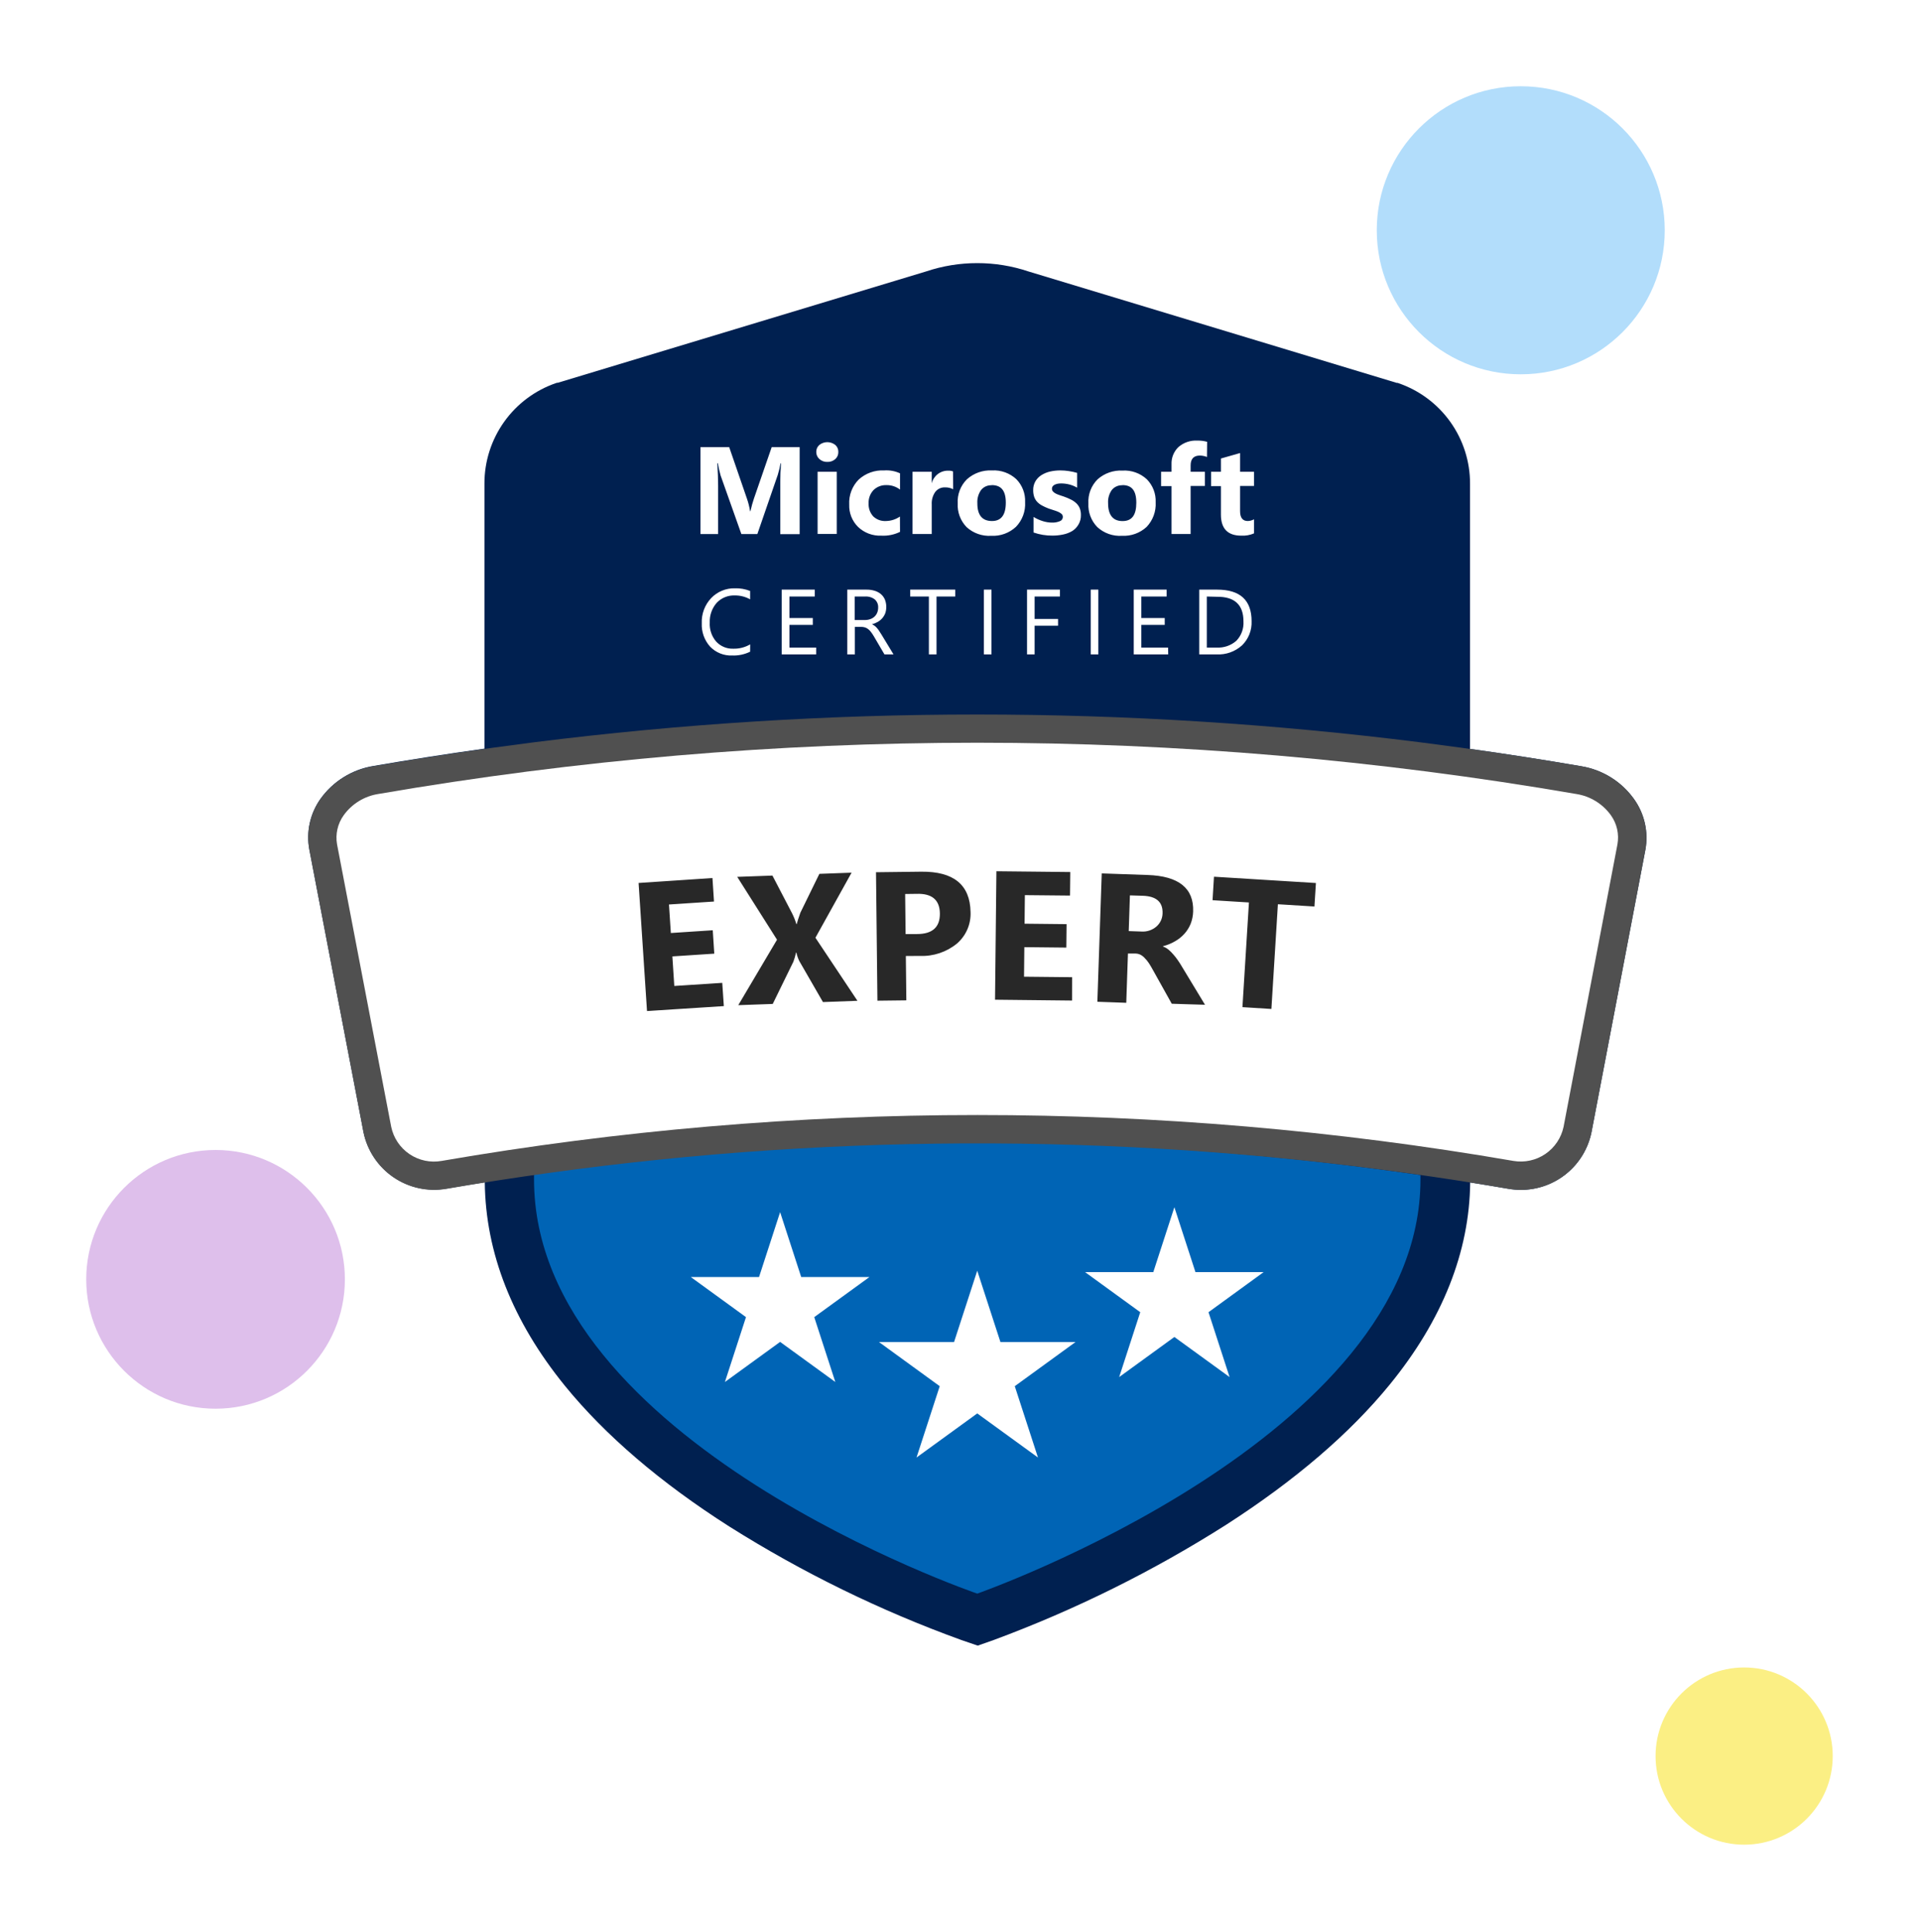
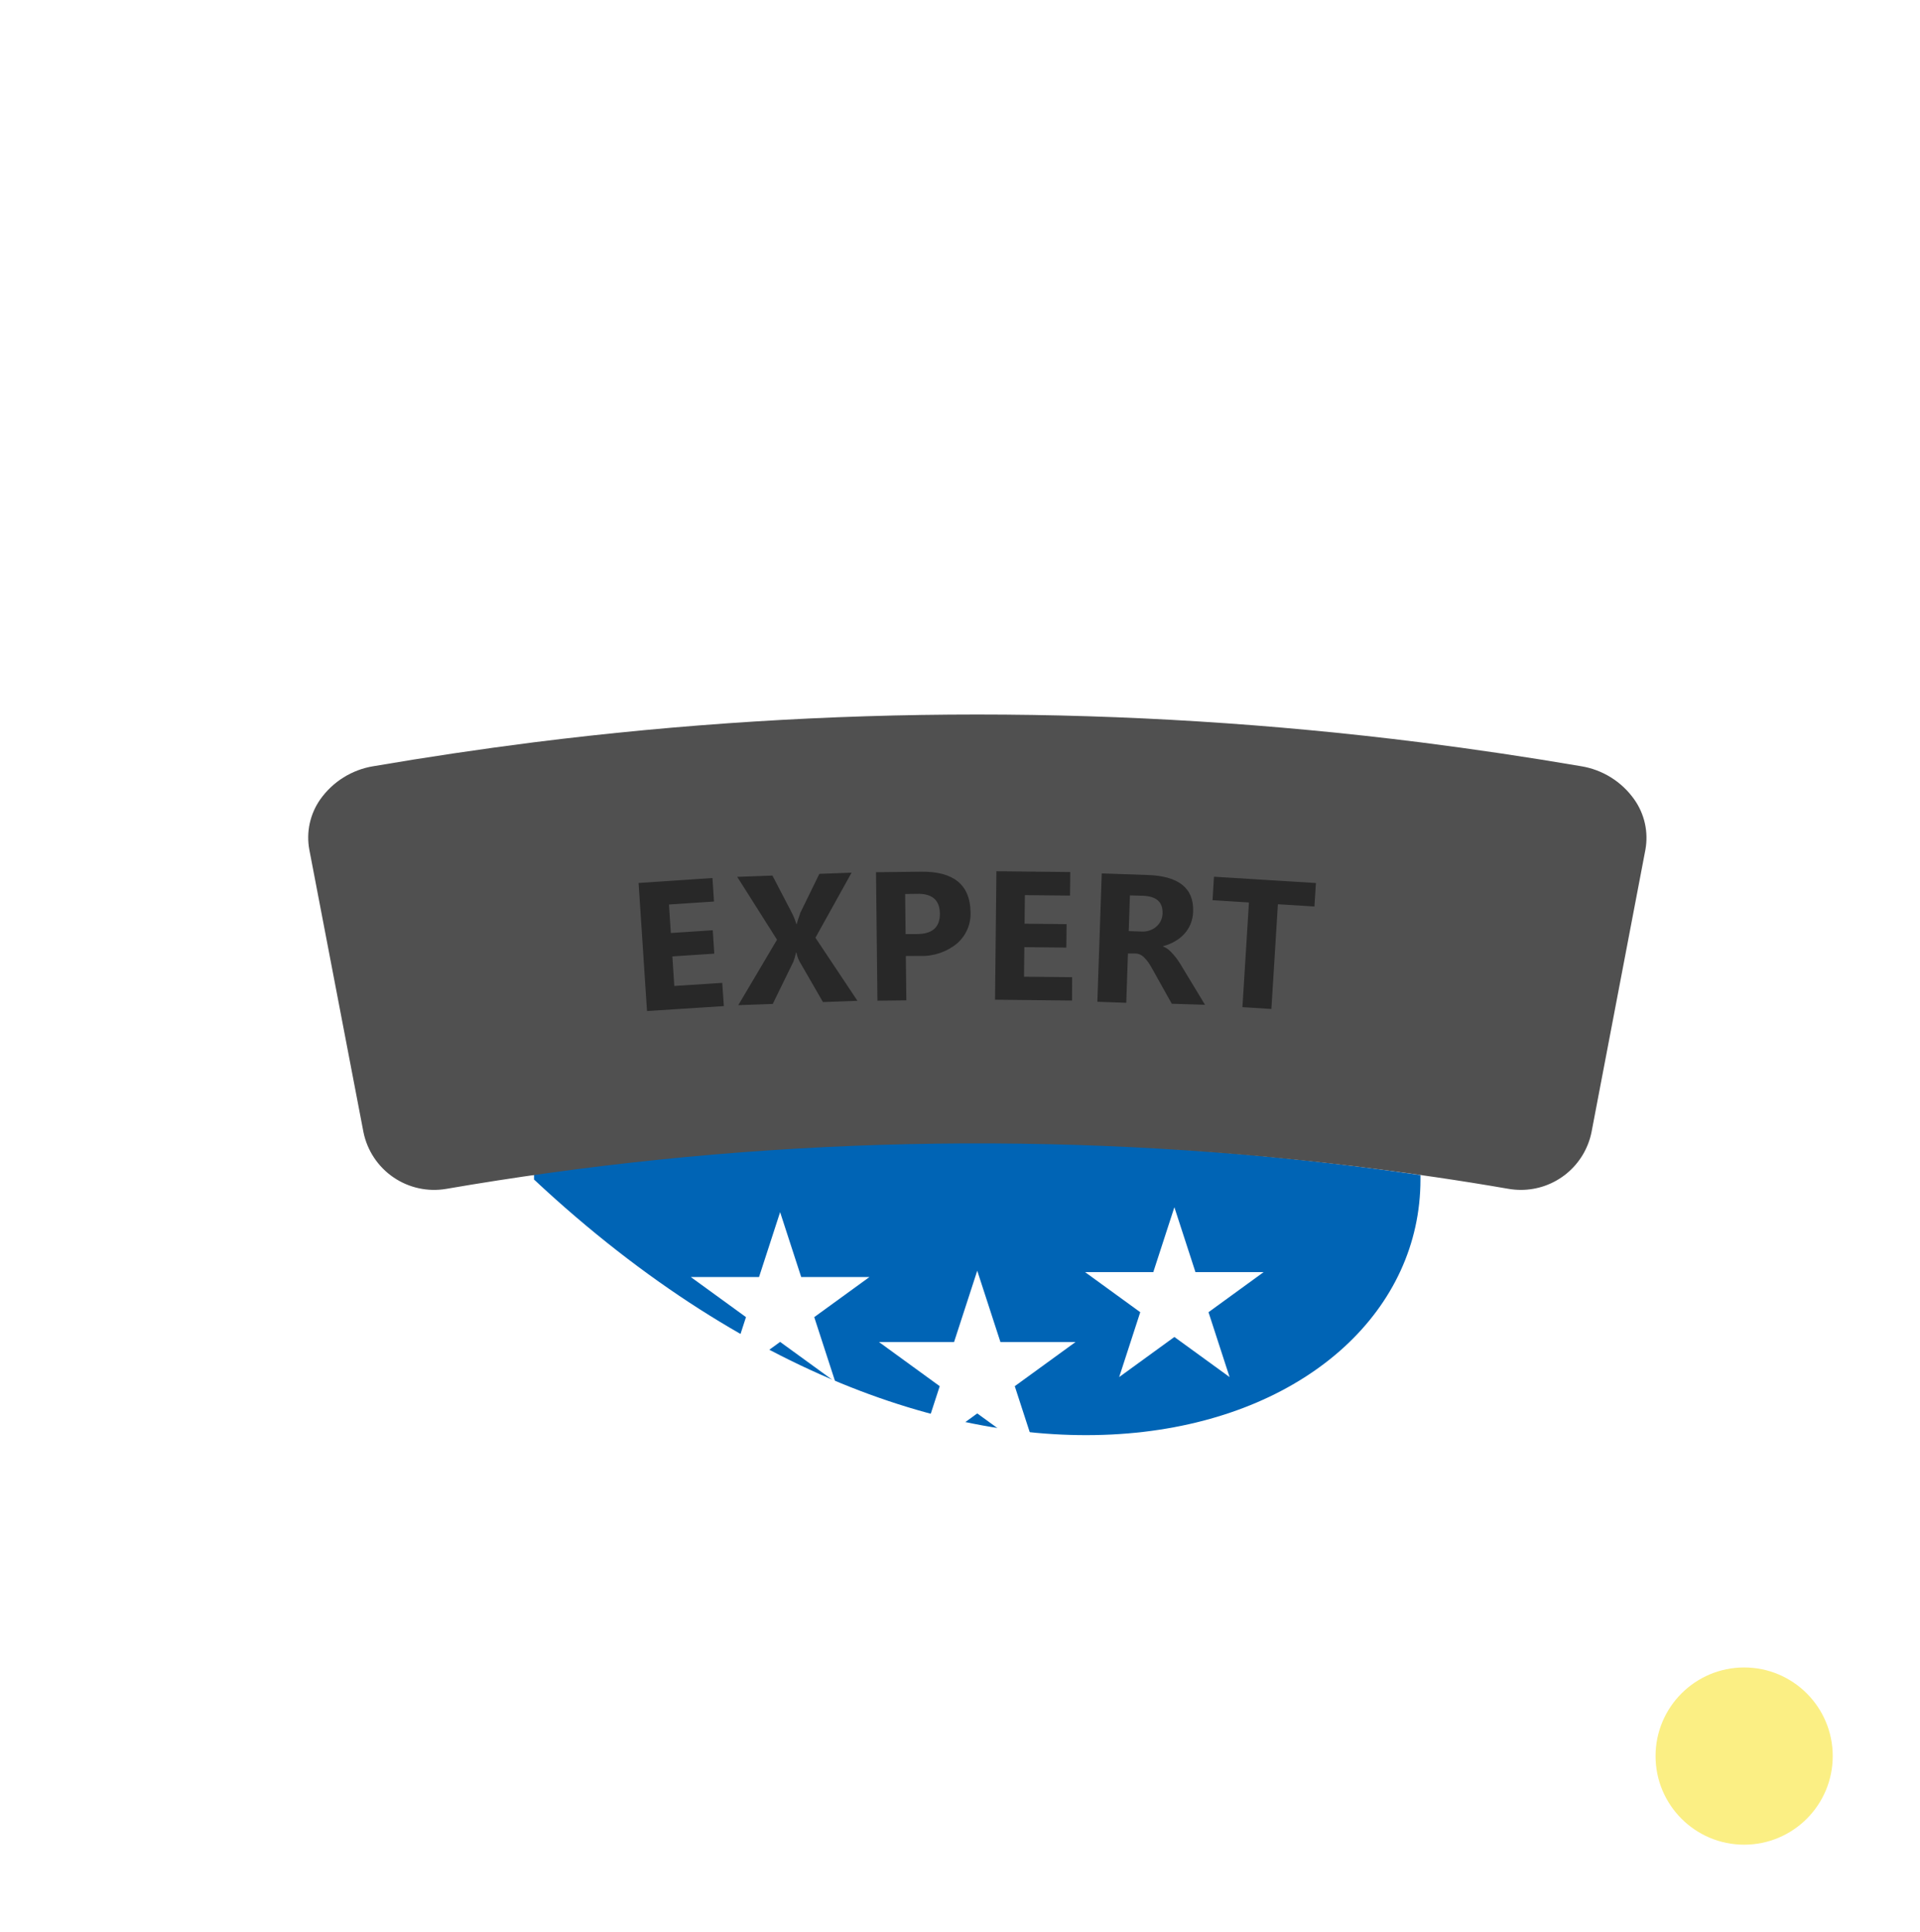
<svg xmlns="http://www.w3.org/2000/svg" width="668" height="672" viewBox="0 0 668 672" fill="none">
  <g filter="url(#filter0_f_970_920)">
-     <circle cx="529.097" cy="80.097" r="50.097" fill="#B2DDFB" />
-   </g>
+     </g>
  <g filter="url(#filter1_f_970_920)">
-     <circle cx="74.996" cy="444.996" r="44.996" fill="#DEBFEB" />
-   </g>
+     </g>
  <g filter="url(#filter2_f_970_920)">
    <circle cx="606.819" cy="610.819" r="30.819" fill="#FBEF84" />
  </g>
-   <path d="M568.523 277.979C566.363 274.946 563.623 272.371 560.462 270.403C557.3 268.436 553.78 267.115 550.105 266.516C537.243 264.289 524.359 262.279 511.452 260.486V168.257C511.468 160.544 509.067 153.019 504.587 146.741C500.106 140.462 493.771 135.746 486.471 133.253L486.197 133.168H485.906L357.852 94.429C352.098 92.496 346.068 91.512 339.999 91.517C333.935 91.512 327.91 92.496 322.163 94.429L194.091 133.133H193.8L193.526 133.219C186.235 135.709 179.905 140.418 175.425 146.686C170.946 152.954 168.54 160.467 168.545 168.171V260.4C155.638 262.205 142.754 264.215 129.893 266.431C126.217 267.029 122.697 268.35 119.536 270.318C116.374 272.285 113.634 274.86 111.474 277.893C109.69 280.414 108.43 283.267 107.768 286.283C107.105 289.3 107.055 292.418 107.619 295.455L126.466 393.783C127.781 400.157 131.522 405.771 136.9 409.438C142.277 413.105 148.87 414.538 155.284 413.435C159.739 412.664 164.193 411.944 168.665 411.225C168.922 435.76 178.294 459.592 196.593 482.088C210.556 499.221 229.78 515.704 253.715 530.952C279.164 546.99 306.265 560.242 334.55 570.479L340.17 572.398L345.773 570.428C374.014 559.965 401.074 546.555 426.505 530.421C450.491 515.001 469.629 498.622 483.559 481.54C501.857 459.112 511.246 435.451 511.503 411.293C515.975 412.013 520.43 412.732 524.884 413.503C526.288 413.741 527.71 413.862 529.133 413.863C534.91 413.87 540.512 411.879 544.989 408.229C549.467 404.579 552.545 399.494 553.703 393.834L572.464 295.54C573.015 292.498 572.95 289.377 572.273 286.36C571.596 283.344 570.321 280.494 568.523 277.979Z" fill="#002050" />
-   <path d="M185.801 407.986V410.282C185.801 501.654 340.001 554.305 340.001 554.305C340.001 554.305 494.201 500.301 494.201 410.282V408.723C391.959 393.809 288.112 393.561 185.801 407.986Z" fill="#0064B5" />
+   <path d="M185.801 407.986V410.282C340.001 554.305 494.201 500.301 494.201 410.282V408.723C391.959 393.809 288.112 393.561 185.801 407.986Z" fill="#0064B5" />
  <path d="M271.416 421.624L278.749 444.189H302.496L283.289 458.135L290.622 480.7L271.416 466.753L252.209 480.7L259.542 458.135L240.336 444.189H264.083L271.416 421.624ZM408.585 419.911L415.918 442.476H439.648L420.459 456.422L427.792 478.987L408.585 465.04L389.379 478.987L396.712 456.422L377.505 442.476H401.252L408.585 419.911ZM340.001 441.996L348.07 466.805H374.182L353.056 482.156L361.126 506.965L340.001 491.631L318.875 506.965L326.945 482.156L305.82 466.805H331.931L340.001 441.996ZM260.982 226.681C259.049 227.627 256.912 228.08 254.762 228C253.332 228.064 251.904 227.822 250.575 227.29C249.245 226.758 248.044 225.949 247.052 224.916C245.062 222.692 244.023 219.777 244.157 216.795C244.088 215.195 244.341 213.598 244.9 212.097C245.459 210.596 246.313 209.223 247.412 208.057C248.473 206.941 249.756 206.06 251.179 205.47C252.601 204.88 254.131 204.594 255.67 204.631C257.485 204.572 259.293 204.887 260.982 205.556V208.468C259.349 207.558 257.506 207.091 255.636 207.115C254.461 207.07 253.291 207.278 252.203 207.725C251.115 208.171 250.136 208.845 249.331 209.702C247.688 211.598 246.83 214.049 246.932 216.555C246.793 218.976 247.605 221.355 249.194 223.186C249.948 223.997 250.867 224.636 251.89 225.058C252.913 225.481 254.016 225.678 255.122 225.636C257.183 225.691 259.218 225.168 260.999 224.128L260.982 226.681ZM283.957 227.624H271.964V205.093H283.461V207.492H274.654V214.979H282.792V217.361H274.654V225.242H283.957V227.624ZM310.874 227.624H307.721L304.021 221.318C303.718 220.794 303.38 220.29 303.01 219.811C302.727 219.43 302.392 219.089 302.016 218.8C301.687 218.548 301.315 218.357 300.919 218.234C300.486 218.106 300.035 218.042 299.583 218.046H297.424V227.624H294.786V205.093H301.502C302.429 205.082 303.353 205.209 304.243 205.47C305.03 205.694 305.764 206.073 306.402 206.584C307.022 207.091 307.515 207.737 307.841 208.468C308.461 209.998 308.522 211.696 308.013 213.266C307.775 213.89 307.433 214.469 307.002 214.979C306.552 215.503 306.02 215.948 305.425 216.298C304.781 216.67 304.09 216.953 303.369 217.138C303.718 217.29 304.047 217.486 304.346 217.72C304.637 217.94 304.902 218.193 305.134 218.474C305.411 218.791 305.663 219.129 305.888 219.485L306.71 220.77L310.874 227.624ZM297.356 207.492V215.664H300.937C301.561 215.671 302.182 215.567 302.77 215.356C303.311 215.178 303.807 214.886 304.226 214.499C304.644 214.119 304.971 213.651 305.186 213.129C305.42 212.552 305.537 211.935 305.528 211.313C305.556 210.787 305.466 210.262 305.264 209.776C305.062 209.29 304.755 208.855 304.363 208.503C303.384 207.757 302.164 207.397 300.937 207.492H297.356ZM332.342 207.492H325.831V227.624H323.176V207.492H316.682V205.093H332.342V207.492ZM344.952 227.624H342.314V205.093H344.952V227.624ZM368.767 207.492H359.961V215.288H368.116V217.652H359.961V227.624H357.322V205.093H368.767V207.492ZM382.131 227.624H379.493V205.093H382.131V227.624ZM406.444 227.624H394.45V205.093H405.895V207.492H397.089V214.979H405.227V217.361H397.089V225.242H406.392L406.444 227.624ZM417.238 227.624V205.093H423.457C431.453 205.093 435.45 208.754 435.45 216.076C435.515 217.63 435.253 219.18 434.68 220.627C434.108 222.073 433.238 223.383 432.126 224.471C430.93 225.553 429.531 226.389 428.012 226.93C426.492 227.471 424.88 227.706 423.269 227.624H417.238ZM419.876 207.492V225.242H423.303C425.809 225.384 428.271 224.535 430.156 222.878C431.01 221.986 431.67 220.928 432.094 219.769C432.519 218.61 432.699 217.376 432.623 216.144C432.623 210.376 429.551 207.52 423.406 207.578L419.876 207.492ZM278.218 185.784H271.467V167.657C271.467 165.704 271.553 163.545 271.724 161.18H271.553C271.32 162.536 271 163.875 270.593 165.19L263.5 185.75H257.932L250.702 165.361C250.313 163.974 249.998 162.567 249.759 161.146H249.571C249.742 164.127 249.845 166.749 249.845 168.993V185.75H243.711V155.526H253.7L259.885 173.482C260.375 174.892 260.736 176.342 260.964 177.817H261.084C261.478 176.104 261.873 174.682 262.301 173.431L268.486 155.526H278.218V185.784ZM287.83 160.666C286.813 160.707 285.821 160.343 285.071 159.656C284.726 159.349 284.451 158.971 284.265 158.548C284.079 158.125 283.985 157.667 283.992 157.206C283.977 156.742 284.067 156.282 284.253 155.858C284.44 155.434 284.72 155.057 285.071 154.755C285.86 154.134 286.834 153.797 287.838 153.797C288.842 153.797 289.817 154.134 290.605 154.755C290.954 155.058 291.231 155.435 291.415 155.86C291.599 156.284 291.685 156.744 291.667 157.206C291.683 157.672 291.596 158.137 291.413 158.566C291.229 158.995 290.953 159.379 290.605 159.69C289.842 160.363 288.846 160.713 287.83 160.666ZM291.119 185.715H284.454V164.093H291.119V185.715ZM313.135 184.996C311.108 185.987 308.861 186.441 306.608 186.315C305.128 186.378 303.65 186.142 302.264 185.621C300.877 185.1 299.61 184.305 298.538 183.282C297.512 182.268 296.708 181.051 296.177 179.709C295.646 178.367 295.4 176.929 295.454 175.487C295.369 173.888 295.619 172.29 296.189 170.794C296.758 169.298 297.634 167.938 298.761 166.8C299.952 165.715 301.347 164.876 302.864 164.332C304.382 163.788 305.992 163.549 307.601 163.631C309.502 163.493 311.406 163.841 313.135 164.641V170.295C311.794 169.268 310.147 168.72 308.458 168.736C307.625 168.699 306.792 168.832 306.012 169.126C305.231 169.421 304.519 169.871 303.918 170.45C303.334 171.068 302.881 171.798 302.586 172.596C302.292 173.394 302.162 174.243 302.204 175.093C302.16 175.912 302.278 176.732 302.551 177.505C302.824 178.278 303.248 178.99 303.798 179.599C304.384 180.159 305.078 180.592 305.839 180.872C306.599 181.152 307.409 181.273 308.218 181.226C309.965 181.203 311.665 180.661 313.101 179.667L313.135 184.996ZM331.622 170.175C330.757 169.722 329.789 169.498 328.812 169.524C328.155 169.492 327.499 169.621 326.902 169.898C326.306 170.176 325.785 170.594 325.386 171.118C324.504 172.385 324.075 173.912 324.169 175.453V185.733H317.487V164.093H324.169V168.119C324.477 166.849 325.207 165.72 326.241 164.92C327.275 164.12 328.55 163.695 329.858 163.716C330.44 163.684 331.023 163.771 331.571 163.973L331.622 170.175ZM344.849 186.366C343.291 186.462 341.729 186.242 340.258 185.721C338.786 185.2 337.434 184.388 336.283 183.334C335.232 182.248 334.416 180.957 333.886 179.543C333.355 178.128 333.121 176.619 333.199 175.11C333.108 173.563 333.347 172.016 333.9 170.568C334.452 169.121 335.305 167.808 336.403 166.715C338.793 164.572 341.935 163.464 345.141 163.631C346.68 163.544 348.221 163.768 349.672 164.289C351.123 164.81 352.455 165.617 353.587 166.663C354.621 167.714 355.427 168.968 355.954 170.344C356.482 171.721 356.72 173.192 356.654 174.664C356.744 176.234 356.509 177.805 355.964 179.279C355.418 180.753 354.574 182.098 353.484 183.231C352.33 184.308 350.97 185.14 349.486 185.679C348.003 186.218 346.425 186.451 344.849 186.366ZM345.021 168.788C344.325 168.753 343.631 168.883 342.994 169.165C342.357 169.448 341.795 169.876 341.354 170.415C340.398 171.754 339.932 173.382 340.035 175.024C340.012 179.159 341.714 181.226 345.141 181.226C348.327 181.226 349.938 179.102 349.938 174.836C349.938 170.57 348.259 168.736 345.021 168.736V168.788ZM359.584 185.219V179.804C360.608 180.433 361.707 180.928 362.856 181.278C363.861 181.592 364.905 181.76 365.958 181.775C366.914 181.816 367.867 181.646 368.75 181.278C369.053 181.168 369.314 180.968 369.498 180.704C369.682 180.44 369.78 180.126 369.778 179.804C369.782 179.604 369.743 179.406 369.663 179.223C369.583 179.039 369.465 178.875 369.316 178.742C368.956 178.437 368.551 178.189 368.116 178.005C367.597 177.786 367.065 177.597 366.523 177.44C365.958 177.269 365.392 177.08 364.81 176.875C364.028 176.577 363.267 176.227 362.531 175.829C361.893 175.491 361.314 175.052 360.818 174.527C360.372 174.028 360.029 173.446 359.807 172.814C359.567 172.073 359.452 171.297 359.464 170.518C359.431 169.42 359.704 168.335 360.252 167.383C360.777 166.513 361.498 165.779 362.36 165.241C363.294 164.663 364.319 164.246 365.392 164.007C366.551 163.751 367.735 163.624 368.922 163.631C369.897 163.629 370.871 163.703 371.834 163.853C372.819 163.995 373.792 164.207 374.747 164.487V169.627C373.9 169.134 372.989 168.759 372.04 168.514C371.11 168.278 370.155 168.157 369.196 168.154C368.782 168.153 368.37 168.187 367.962 168.257C367.608 168.332 367.263 168.447 366.934 168.599C366.662 168.735 366.423 168.928 366.232 169.165C366.073 169.403 365.99 169.684 365.992 169.97C365.983 170.343 366.118 170.704 366.369 170.981C366.654 171.278 366.991 171.522 367.362 171.7C367.798 171.92 368.251 172.103 368.716 172.249L370.207 172.745C371.033 173.035 371.84 173.378 372.622 173.773C373.301 174.105 373.925 174.538 374.473 175.058C374.982 175.541 375.385 176.124 375.655 176.772C375.945 177.526 376.084 178.329 376.066 179.136C376.103 180.29 375.812 181.431 375.227 182.426C374.712 183.32 373.997 184.083 373.136 184.653C372.148 185.25 371.064 185.673 369.932 185.904C368.705 186.166 367.453 186.299 366.197 186.298C363.947 186.32 361.71 185.955 359.584 185.219ZM390.338 186.366C388.78 186.465 387.217 186.247 385.745 185.725C384.273 185.204 382.921 184.391 381.772 183.334C380.715 182.252 379.893 180.962 379.36 179.547C378.826 178.131 378.591 176.621 378.67 175.11C378.58 173.563 378.819 172.016 379.371 170.568C379.924 169.121 380.777 167.808 381.874 166.715C384.26 164.604 387.38 163.515 390.561 163.682C392.101 163.593 393.642 163.816 395.094 164.337C396.545 164.858 397.876 165.667 399.008 166.715C400.041 167.766 400.847 169.019 401.375 170.396C401.903 171.772 402.141 173.243 402.075 174.716C402.163 176.283 401.929 177.852 401.386 179.326C400.844 180.799 400.005 182.146 398.922 183.282C397.768 184.342 396.415 185.16 394.941 185.69C393.467 186.219 391.902 186.449 390.338 186.366ZM390.51 168.788C389.811 168.753 389.115 168.883 388.475 169.165C387.835 169.448 387.271 169.876 386.826 170.415C385.876 171.757 385.416 173.384 385.524 175.024C385.524 179.17 387.237 181.244 390.544 181.244C393.851 181.244 395.341 179.119 395.341 174.853C395.341 170.587 393.731 168.736 390.51 168.736V168.788ZM419.928 158.953C419.142 158.639 418.306 158.471 417.46 158.456C415.319 158.456 414.239 159.604 414.239 161.883V164.093H419.191V169.028H414.239V185.733H407.592V169.079H403.959V164.093H407.592V161.472C407.547 160.365 407.737 159.261 408.151 158.233C408.564 157.205 409.191 156.277 409.99 155.509C411.798 153.928 414.154 153.116 416.552 153.248C417.709 153.222 418.864 153.366 419.979 153.676L419.928 158.953ZM436.29 185.527C434.886 186.13 433.361 186.4 431.835 186.315C427.141 186.315 424.776 183.865 424.776 178.982V169.079H421.35V164.093H424.776V159.484L431.441 157.582V164.093H436.29V169.028H431.441V177.8C431.441 180.061 432.332 181.226 434.114 181.226C434.878 181.209 435.625 181.003 436.29 180.627V185.527Z" fill="white" />
  <path d="M568.523 277.979C566.363 274.946 563.623 272.371 560.462 270.403C557.3 268.436 553.78 267.115 550.105 266.517C531.509 263.341 512.874 260.571 494.199 258.207C391.758 245.305 288.103 245.305 185.662 258.207C167.066 260.571 148.476 263.341 129.893 266.517C126.217 267.115 122.697 268.436 119.536 270.403C116.374 272.371 113.634 274.946 111.474 277.979C109.69 280.5 108.43 283.353 107.768 286.369C107.105 289.385 107.055 292.504 107.619 295.54L126.466 393.869C127.781 400.243 131.522 405.857 136.9 409.524C142.277 413.191 148.87 414.624 155.284 413.521C167.152 411.476 179.042 409.631 190.956 407.986C293.348 393.801 397.241 394.297 499.493 409.46C507.979 410.705 516.443 412.058 524.884 413.521C526.288 413.759 527.71 413.879 529.133 413.88C534.91 413.887 540.512 411.897 544.989 408.247C549.467 404.596 552.545 399.511 553.703 393.851L572.464 295.558C573.017 292.513 572.953 289.388 572.277 286.368C571.6 283.349 570.323 280.496 568.523 277.979Z" fill="#505050" />
-   <path d="M548.443 276.179C410.503 252.399 269.511 252.399 131.572 276.179C129.184 276.558 126.895 277.405 124.837 278.673C122.779 279.94 120.991 281.603 119.579 283.564C118.537 285.012 117.795 286.654 117.398 288.393C117.001 290.132 116.956 291.933 117.266 293.69L136.112 391.967C136.92 395.829 139.2 399.224 142.468 401.434C145.737 403.644 149.738 404.495 153.622 403.806C277.019 382.518 403.15 382.518 526.547 403.806C530.42 404.462 534.396 403.597 537.646 401.391C540.897 399.185 543.169 395.808 543.988 391.967L562.732 293.707C563.052 291.95 563.015 290.146 562.624 288.404C562.232 286.661 561.494 285.015 560.453 283.564C559.039 281.601 557.249 279.937 555.187 278.67C553.126 277.402 550.834 276.556 548.443 276.179Z" fill="white" />
  <path d="M251.834 349.956L225.106 351.669L222.176 307.123L247.876 305.409L248.407 313.582L232.747 314.61L233.398 324.53L247.979 323.571L248.51 331.709L233.929 332.668L234.597 342.948L251.285 341.869L251.834 349.956ZM298.316 348.106L286.323 348.551L278.099 334.296C277.635 333.355 277.289 332.359 277.071 331.332H276.951C276.724 332.403 276.42 333.457 276.043 334.485L268.847 349.202L256.854 349.63L270.338 326.86L256.494 304.998L268.744 304.553L275.598 317.711C276.193 318.907 276.686 320.15 277.071 321.429H277.191C277.414 320.538 277.842 319.219 278.459 317.471L285.072 303.953L296.277 303.542L283.702 326.175L298.316 348.106ZM315.158 332.531L315.33 347.951L305.272 348.071L304.776 303.388L320.538 303.199C331.801 303.085 337.512 307.768 337.672 317.248C337.759 319.312 337.379 321.368 336.56 323.264C335.741 325.16 334.505 326.846 332.943 328.197C329.315 331.164 324.724 332.695 320.041 332.497L315.158 332.531ZM314.919 310.961L315.073 324.89H319.031C324.388 324.89 327.043 322.514 326.998 317.762C326.952 313.011 324.245 310.726 318.876 310.909L314.919 310.961ZM372.983 348.02L346.187 347.729L346.667 303.045L372.367 303.319L372.281 311.509L356.57 311.355L356.467 321.292L371.082 321.446L370.996 329.602L356.381 329.447L356.278 339.727L373.001 339.899L372.983 348.02ZM419.243 349.493L407.678 349.134L401.133 337.414C400.637 336.523 400.174 335.701 399.711 335.016C399.306 334.401 398.841 333.827 398.324 333.302C397.905 332.826 397.406 332.425 396.85 332.12C396.32 331.843 395.734 331.691 395.137 331.675H392.43L391.847 348.808L381.79 348.448L383.315 303.799L399.266 304.347C410.111 304.707 415.388 308.956 415.114 317.043C415.072 318.516 414.777 319.971 414.24 321.343C413.729 322.6 413.005 323.76 412.099 324.77C411.164 325.815 410.064 326.701 408.843 327.391C407.535 328.163 406.121 328.74 404.646 329.105V329.242C405.338 329.488 405.982 329.853 406.548 330.321C407.169 330.84 407.742 331.413 408.261 332.035C408.838 332.683 409.37 333.37 409.854 334.091C410.368 334.827 410.814 335.547 411.225 336.249L419.243 349.493ZM393.115 311.44L392.704 323.862L397.056 324.016C398.966 324.161 400.857 323.545 402.316 322.303C402.981 321.728 403.518 321.018 403.89 320.221C404.262 319.424 404.461 318.557 404.474 317.677C404.612 313.77 402.327 311.737 397.621 311.577L393.115 311.44ZM457.314 315.312L444.601 314.524L442.339 350.95L432.265 350.316L434.526 313.907L421.865 313.119L422.362 304.947L457.828 307.14L457.314 315.312Z" fill="#282828" />
  <defs>
    <filter id="filter0_f_970_920" x="449" y="0" width="160.195" height="160.195" filterUnits="userSpaceOnUse" color-interpolation-filters="sRGB">
      <feFlood flood-opacity="0" result="BackgroundImageFix" />
      <feBlend mode="normal" in="SourceGraphic" in2="BackgroundImageFix" result="shape" />
      <feGaussianBlur stdDeviation="15" result="effect1_foregroundBlur_970_920" />
    </filter>
    <filter id="filter1_f_970_920" x="0" y="370" width="149.992" height="149.992" filterUnits="userSpaceOnUse" color-interpolation-filters="sRGB">
      <feFlood flood-opacity="0" result="BackgroundImageFix" />
      <feBlend mode="normal" in="SourceGraphic" in2="BackgroundImageFix" result="shape" />
      <feGaussianBlur stdDeviation="15" result="effect1_foregroundBlur_970_920" />
    </filter>
    <filter id="filter2_f_970_920" x="546" y="550" width="121.637" height="121.638" filterUnits="userSpaceOnUse" color-interpolation-filters="sRGB">
      <feFlood flood-opacity="0" result="BackgroundImageFix" />
      <feBlend mode="normal" in="SourceGraphic" in2="BackgroundImageFix" result="shape" />
      <feGaussianBlur stdDeviation="15" result="effect1_foregroundBlur_970_920" />
    </filter>
  </defs>
</svg>